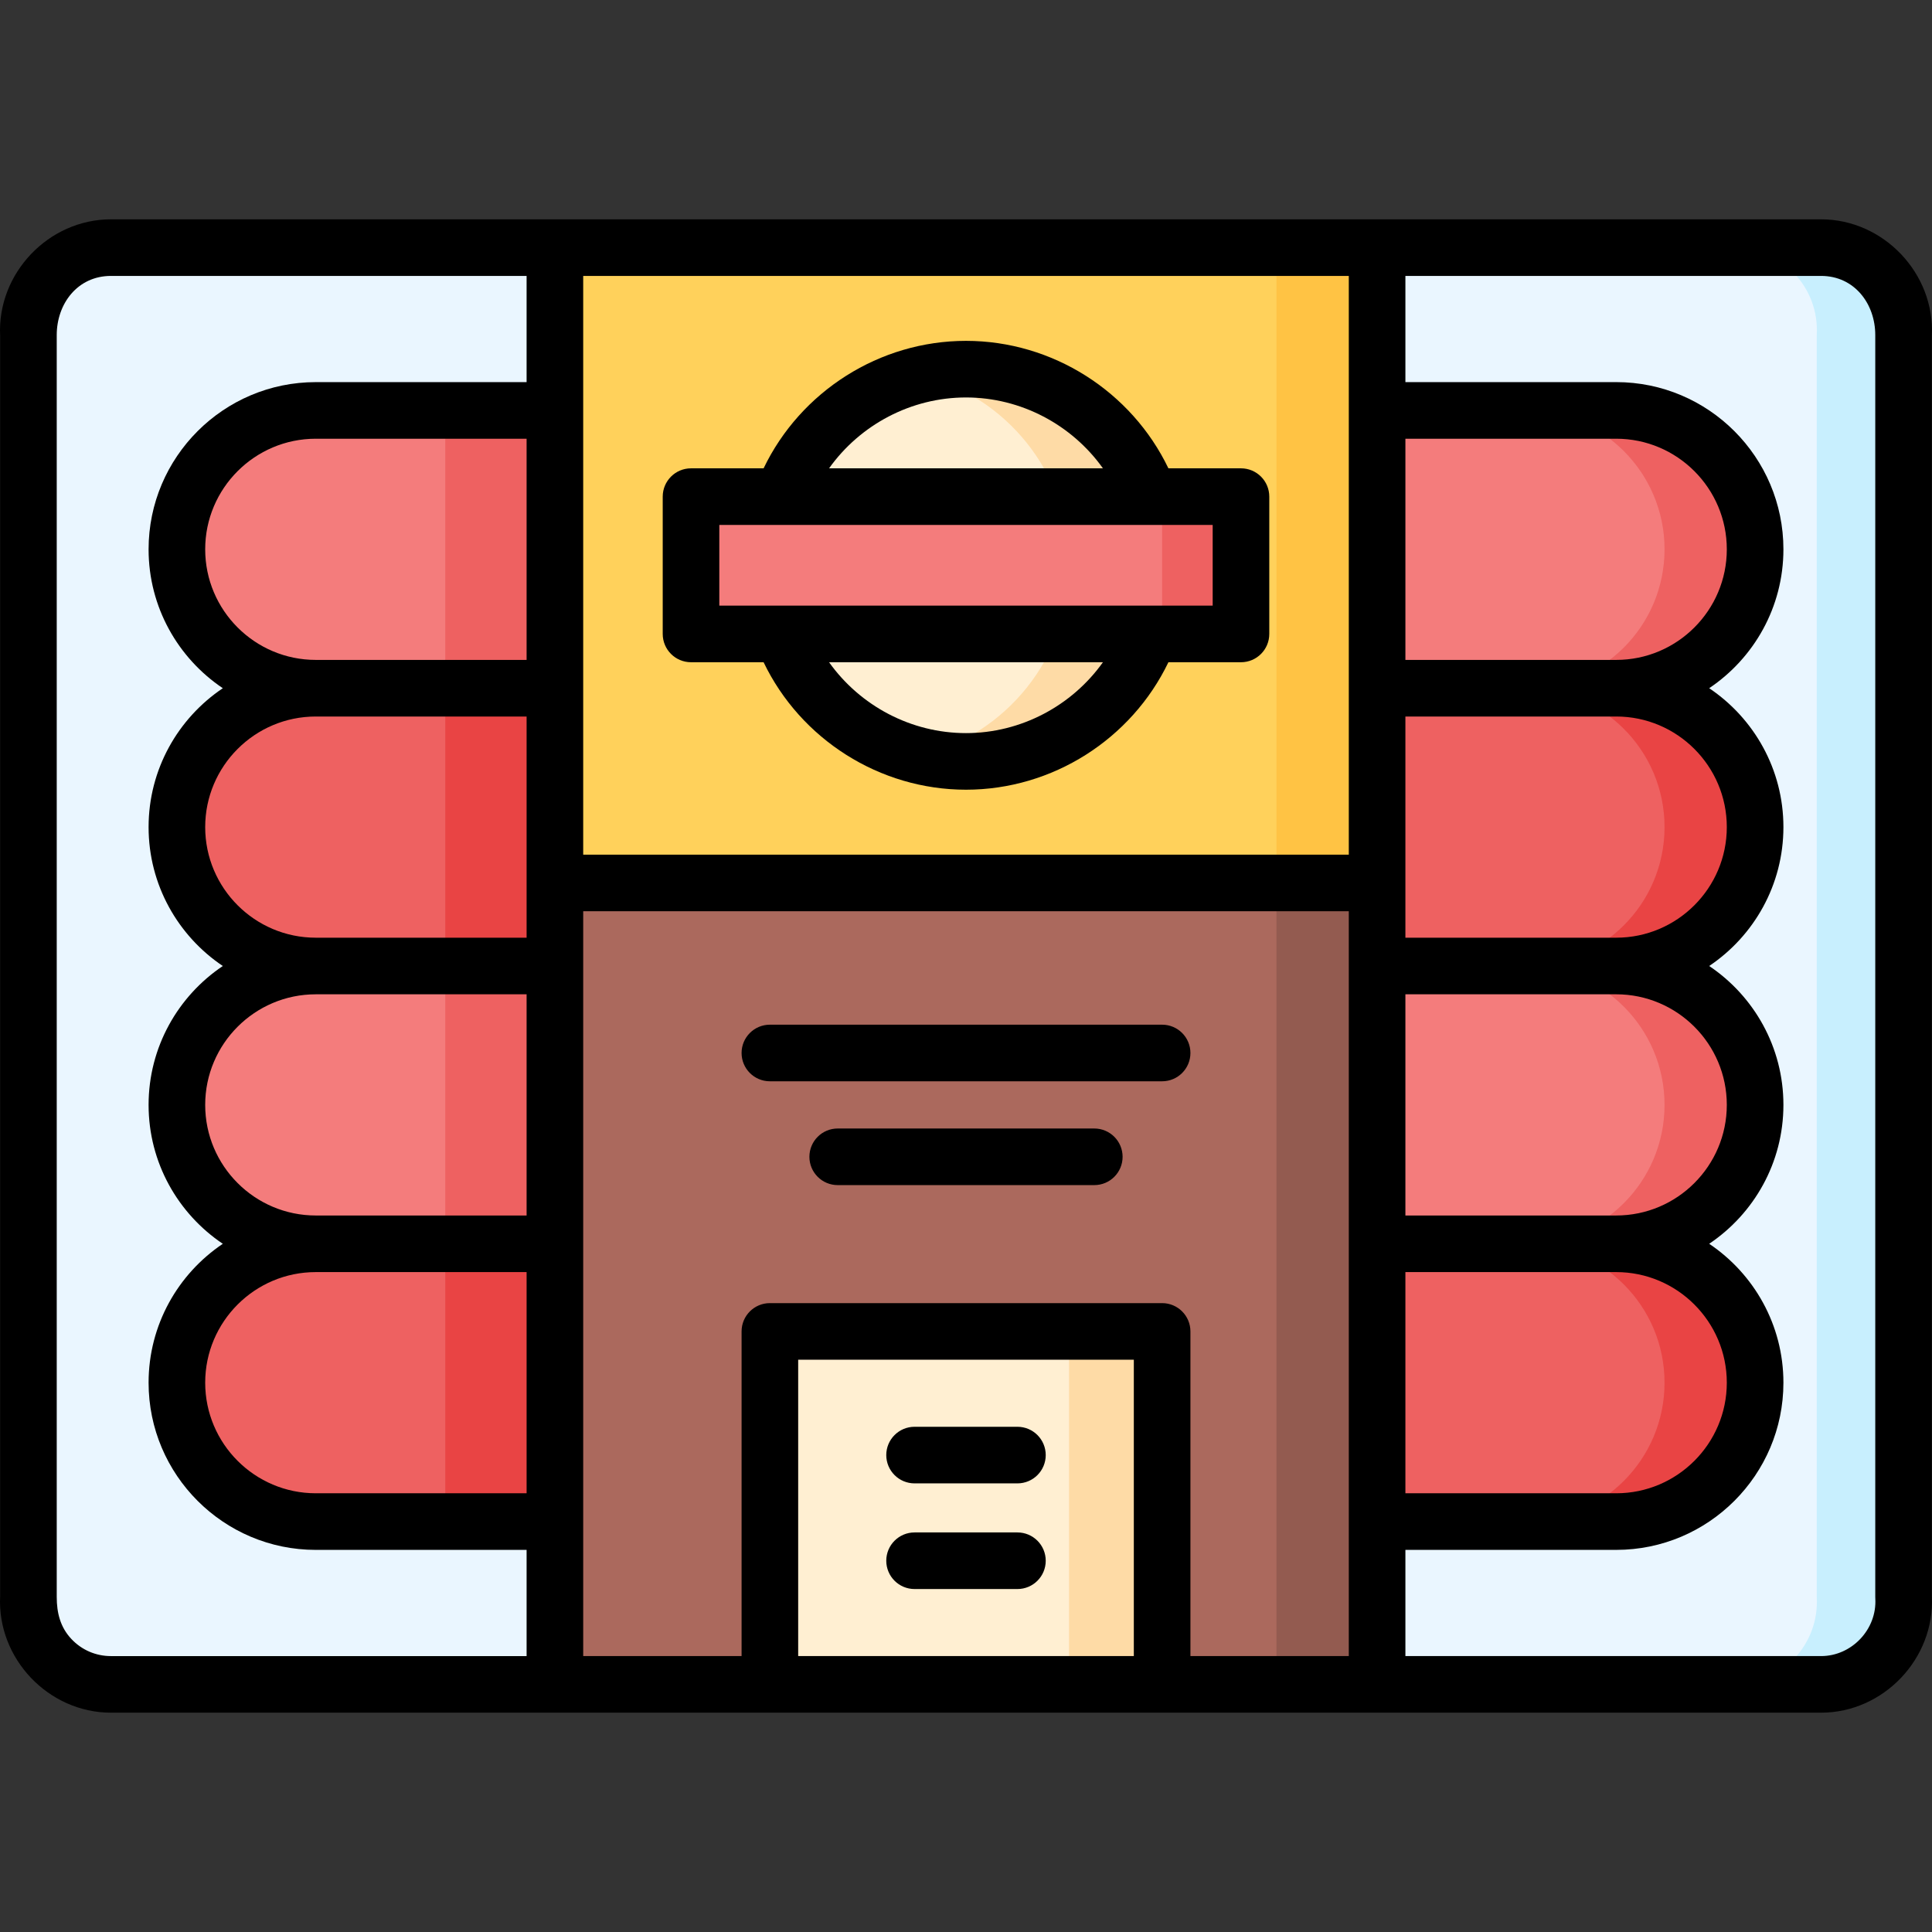
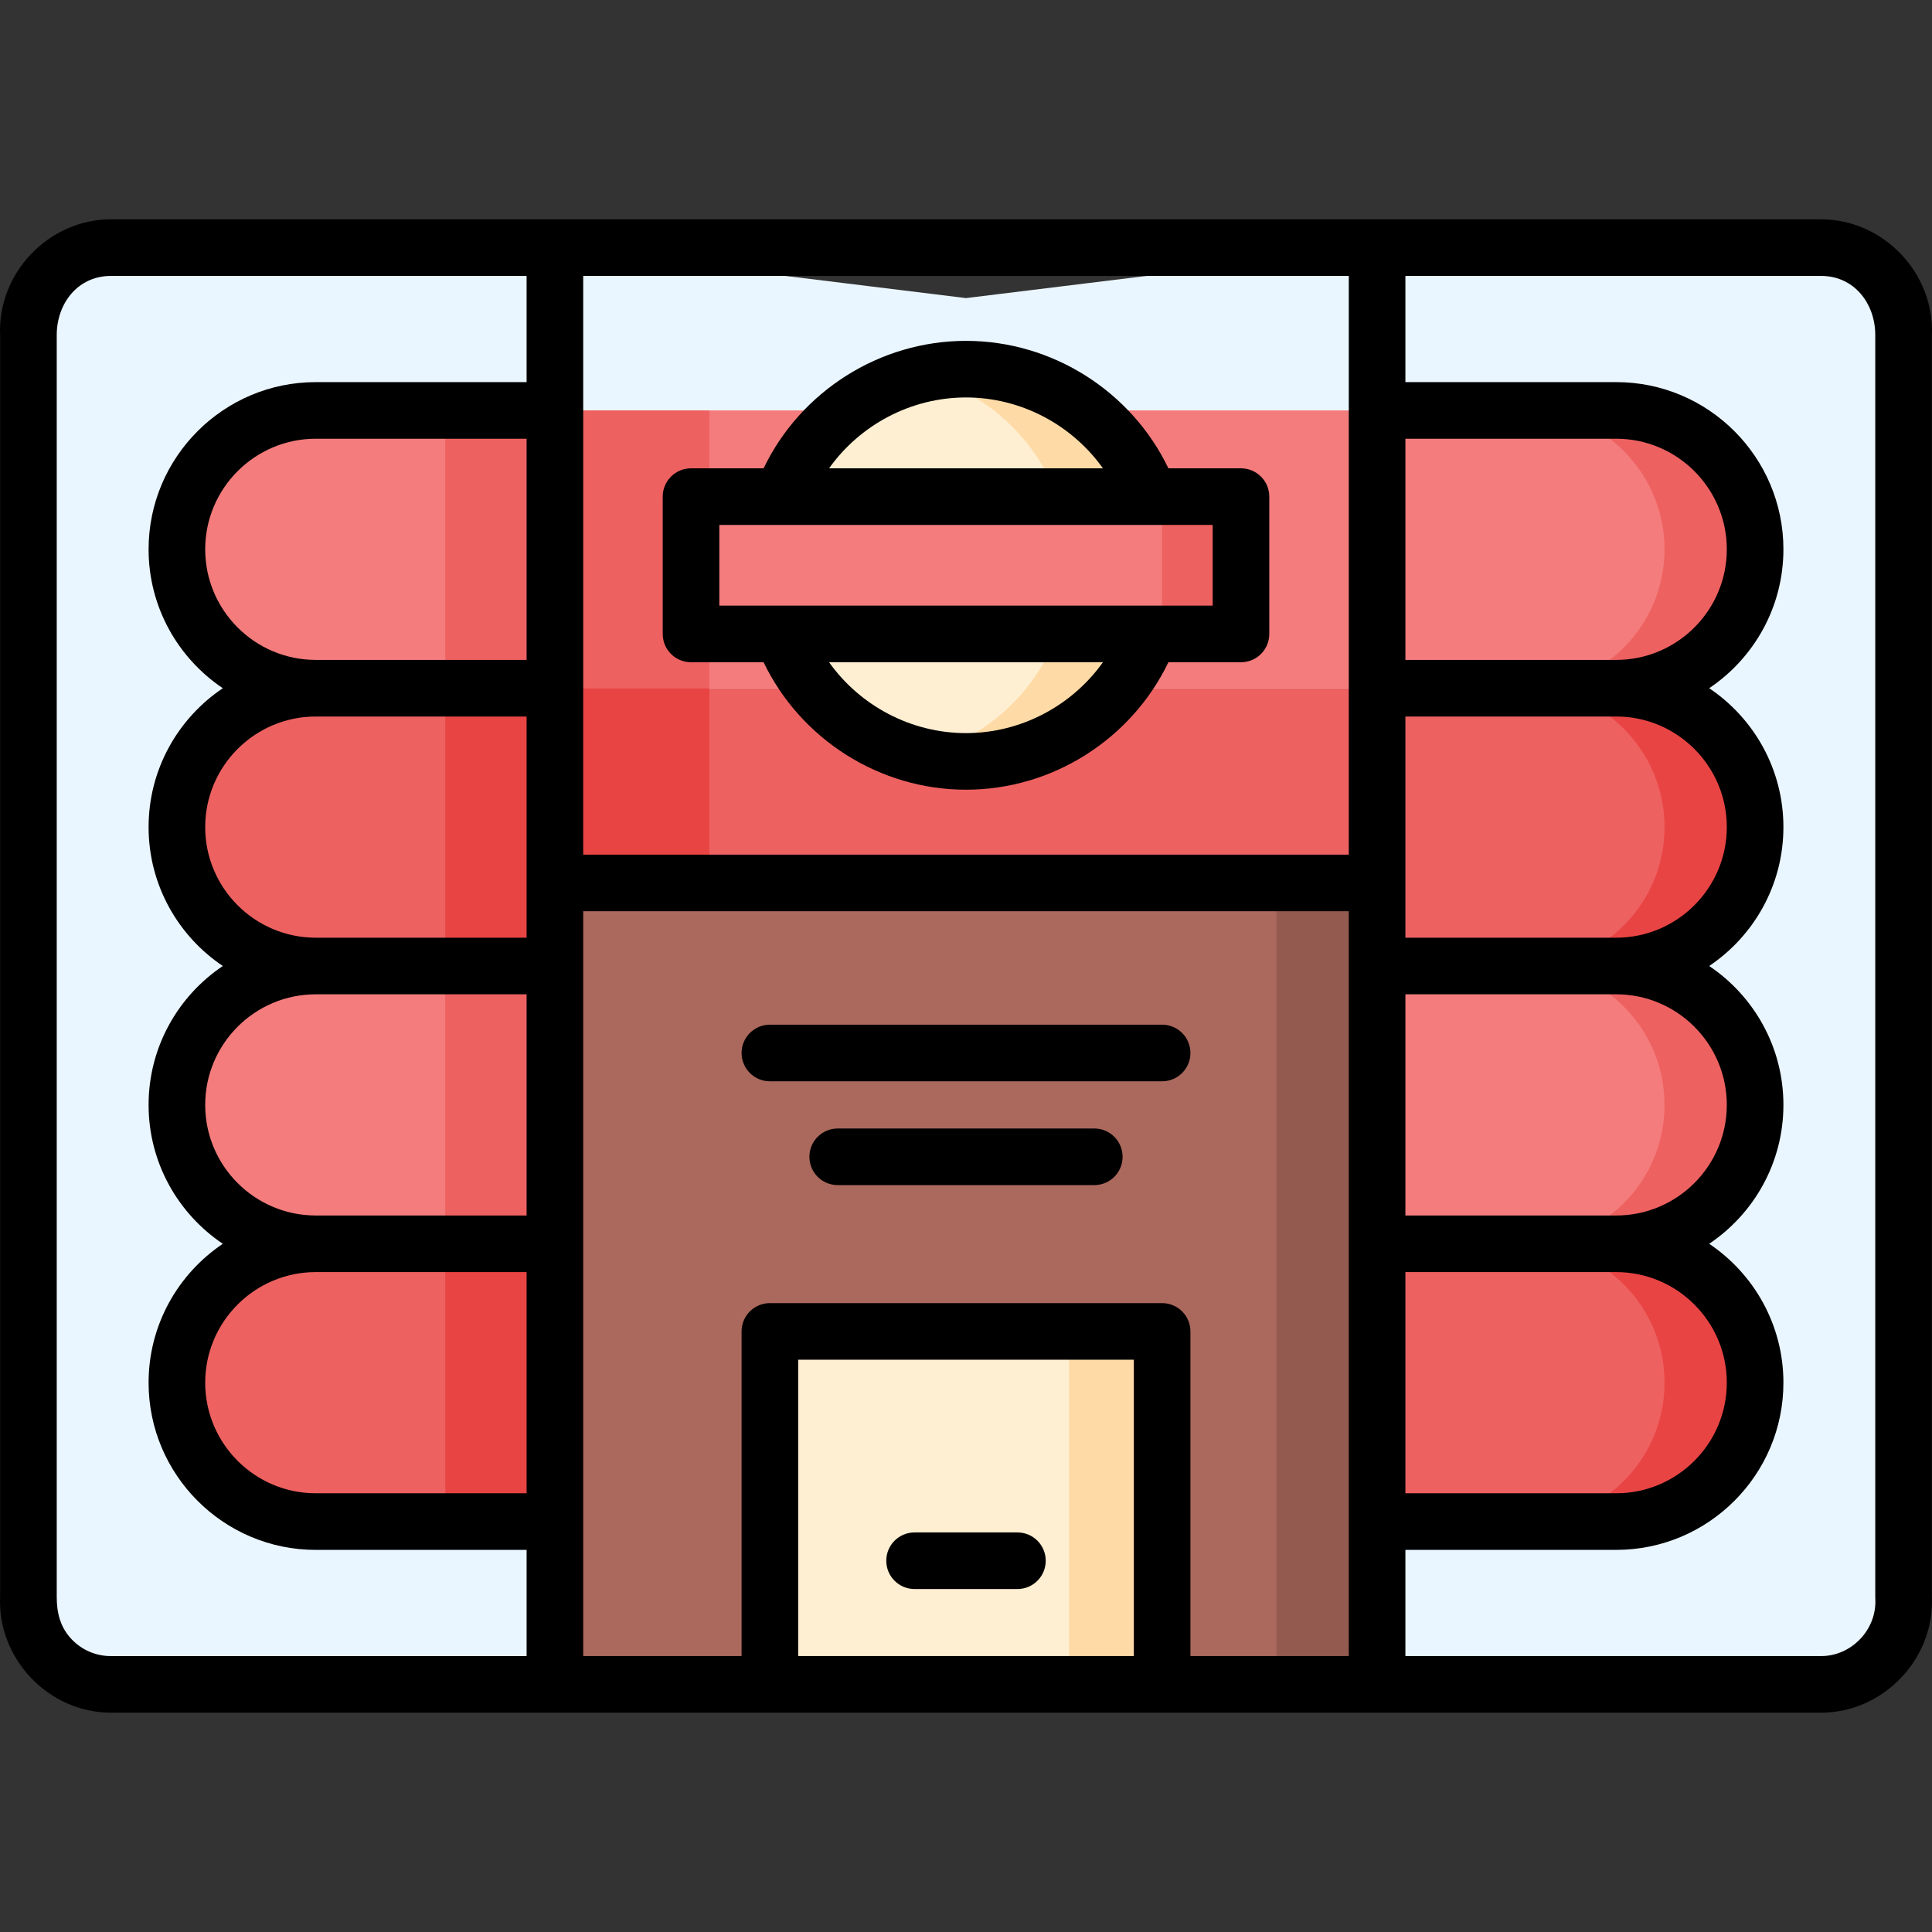
<svg xmlns="http://www.w3.org/2000/svg" id="Capa_1" enable-background="new 0 0 511.997 511.997" height="512" viewBox="0 0 511.997 511.997" width="512">
  <rect x="0" y="0" width="511.997" height="511.997" fill="#333333" stroke="none" />
  <g>
    <g>
      <path d="m482.593 65.62h-117.65l-108.945 13.378-108.942-13.378h-117.652c-12.595 0-22.595 10.595-21.868 23.169v334.418c-.727 12.574 9.274 23.169 21.868 23.169h117.649l108.945-12.264 107 12.264h119.594c12.595 0 22.595-10.595 21.868-23.169v-334.417c.728-12.574-9.273-23.17-21.867-23.17z" fill="#eaf6ff" />
-       <path d="m504.458 423.208c.73 12.57-9.27 23.17-21.87 23.17h-23c12.6 0 22.6-10.6 21.87-23.17v-334.42c.73-12.57-9.27-23.17-21.87-23.17h23c12.6 0 22.6 10.6 21.87 23.17z" fill="#c8effe" />
      <path d="m465.118 145.568v.01c0 20.32-16.48 36.8-36.81 36.8h-344.62c-20.33 0-36.81-16.48-36.81-36.8v-.01c0-20.32 16.48-36.8 36.81-36.8h344.62c20.33 0 36.81 16.48 36.81 36.8z" fill="#f47c7c" />
      <g fill="#ee6161">
        <path d="m117.998 108.768h70v73.61h-70z" />
        <path d="m465.118 145.568v.01c0 20.32-16.48 36.8-36.81 36.8h-24c20.33 0 36.81-16.48 36.81-36.8v-.01c0-20.32-16.48-36.8-36.81-36.8h24c20.33 0 36.81 16.48 36.81 36.8z" />
        <path d="m465.118 219.188c0 10.17-4.12 19.37-10.78 26.03s-15.86 10.78-26.03 10.78h-344.62c-20.33 0-36.81-16.48-36.81-36.81 0-10.17 4.12-19.37 10.78-26.03s15.86-10.78 26.03-10.78h344.62c20.33 0 36.81 16.48 36.81 36.81z" />
      </g>
      <path d="m117.998 182.378h70v73.62h-70z" fill="#e94444" />
      <path d="m465.118 219.188c0 10.17-4.12 19.37-10.78 26.03s-15.86 10.78-26.03 10.78h-24c10.17 0 19.37-4.12 26.03-10.78s10.78-15.86 10.78-26.03c0-20.33-16.48-36.81-36.81-36.81h24c20.33 0 36.81 16.48 36.81 36.81z" fill="#e94444" />
      <path d="m465.118 292.808c0 10.17-4.12 19.37-10.78 26.03s-15.86 10.78-26.03 10.78h-344.62c-20.33 0-36.81-16.48-36.81-36.81 0-10.17 4.12-19.37 10.78-26.03s15.86-10.78 26.03-10.78h344.62c20.33 0 36.81 16.48 36.81 36.81z" fill="#f47c7c" />
      <path d="m117.998 255.998h70v73.62h-70z" fill="#ee6161" />
      <path d="m465.118 292.808c0 10.17-4.12 19.37-10.78 26.03s-15.86 10.78-26.03 10.78h-24c10.17 0 19.37-4.12 26.03-10.78s10.78-15.86 10.78-26.03c0-20.33-16.48-36.81-36.81-36.81h24c20.33 0 36.81 16.48 36.81 36.81z" fill="#ee6161" />
      <path d="m465.118 366.418v.01c0 20.32-16.48 36.8-36.81 36.8h-344.62c-20.33 0-36.81-16.48-36.81-36.8v-.01c0-20.32 16.48-36.8 36.81-36.8h344.62c20.33 0 36.81 16.48 36.81 36.8z" fill="#ee6161" />
      <path d="m117.998 329.618h70v73.61h-70z" fill="#e94444" />
      <path d="m465.118 366.418v.01c0 20.32-16.48 36.8-36.81 36.8h-24c20.33 0 36.81-16.48 36.81-36.8v-.01c0-20.32-16.48-36.8-36.81-36.8h24c20.33 0 36.81 16.48 36.81 36.8z" fill="#e94444" />
      <path d="m364.943 446.376h-56.971l-51.974-12.264-51.974 12.264h-56.97v-212.387l108.944-5.991 108.945 5.991z" fill="#ab695d" />
      <path d="m364.938 233.989v212.389h-26.66v-212.389l13.33-5.991z" fill="#935b50" />
-       <path d="m147.054 65.62h217.889v168.369h-217.889z" fill="#ffd15b" />
-       <path d="m338.278 65.618h26.66v168.37h-26.66z" fill="#ffc344" />
      <path d="m204.024 352.838h103.949v93.538h-103.949z" fill="#ffefd2" />
      <path d="m283.308 352.838h24.66v93.54h-24.66z" fill="#fedba6" />
      <circle cx="255.998" cy="149.805" fill="#ffefd2" r="51.974" />
      <path d="m307.968 149.808c0 28.7-23.27 51.97-51.97 51.97-4.22 0-8.33-.5-12.26-1.46 22.79-5.5 39.72-26.03 39.72-50.51 0-24.49-16.93-45.02-39.72-50.52 3.93-.96 8.04-1.46 12.26-1.46 28.7 0 51.97 23.27 51.97 51.98z" fill="#fedba6" />
      <path d="m183.125 131.611h145.746v36.387h-145.746z" fill="#f47c7c" />
      <path d="m307.968 131.608h20.9v36.39h-20.9z" fill="#ee6161" />
    </g>
    <g>
      <path d="m511.961 88.989c.823-16.526-12.816-30.869-29.368-30.869h-453.189c-16.549 0-30.191 14.341-29.368 30.869v334.018c-.823 16.526 12.816 30.869 29.368 30.869h453.189c16.549 0 30.191-14.341 29.368-30.869zm-83.65 85.893h-55.868v-58.617h55.868c16.161 0 29.309 13.147 29.309 29.309s-13.148 29.308-29.309 29.308zm29.308 44.308c0 16.161-13.147 29.309-29.309 29.309h-55.868v-58.616h55.868c16.162-.001 29.309 13.147 29.309 29.307zm0 73.617c0 16.161-13.147 29.309-29.309 29.309h-55.868v-58.617h55.868c16.162-.001 29.309 13.147 29.309 29.308zm0 73.616c0 16.161-13.147 29.309-29.309 29.309h-55.868v-58.616h55.868c16.162-.001 29.309 13.147 29.309 29.307zm-100.176-293.303v153.369h-202.889v-153.369zm-273.757 263.995h55.868v58.616h-55.868c-16.161 0-29.309-13.147-29.309-29.309 0-16.159 13.148-29.307 29.309-29.307zm-29.309-44.308c0-16.161 13.147-29.309 29.309-29.309h55.868v58.617h-55.868c-16.161 0-29.309-13.147-29.309-29.308zm0-73.617c0-16.16 13.147-29.308 29.309-29.308h55.868v58.616h-55.868c-16.161 0-29.309-13.147-29.309-29.308zm0-73.617c0-16.161 13.147-29.309 29.309-29.309h55.868v58.617h-55.868c-16.161.001-29.309-13.146-29.309-29.308zm-35.448 288.786c-2.961-3.137-3.894-6.96-3.894-11.151v-334.419c0-8.282 5.501-15.669 14.368-15.669h110.15v28.145h-55.867c-24.432 0-44.309 19.877-44.309 44.309 0 15.321 7.818 28.848 19.673 36.808-11.855 7.96-19.673 21.487-19.673 36.808s7.819 28.848 19.673 36.809c-11.855 7.96-19.673 21.488-19.673 36.809s7.818 28.848 19.673 36.808c-11.855 7.96-19.673 21.487-19.673 36.808 0 24.432 19.877 44.309 44.309 44.309h55.868v28.145h-110.15c-4.006-.002-7.726-1.606-10.475-4.519zm192.595 4.517v-78.538h88.949v78.538zm103.949 0v-86.038c0-4.143-3.357-7.5-7.5-7.5h-103.949c-4.143 0-7.5 3.357-7.5 7.5v86.038h-41.97v-197.387h202.889v197.387zm181.501-15.236c.469 8.133-6.232 15.236-14.381 15.236h-110.15v-28.145h55.868c24.432 0 44.309-19.877 44.309-44.309 0-15.321-7.818-28.848-19.673-36.808 11.855-7.96 19.673-21.487 19.673-36.808s-7.819-28.848-19.673-36.809c11.855-7.96 19.673-21.488 19.673-36.809s-7.818-28.848-19.673-36.808c11.855-7.96 19.673-21.487 19.673-36.808 0-24.432-19.877-44.309-44.309-44.309h-55.868v-28.143h110.15c8.86 0 14.368 7.393 14.368 15.669v334.418c0 .145.004.289.013.433z" />
      <path d="m307.973 271.551h-103.949c-4.143 0-7.5 3.357-7.5 7.5s3.357 7.5 7.5 7.5h103.949c4.143 0 7.5-3.357 7.5-7.5s-3.358-7.5-7.5-7.5z" />
      <path d="m289.998 299.063h-68c-4.143 0-7.5 3.357-7.5 7.5s3.357 7.5 7.5 7.5h68c4.143 0 7.5-3.357 7.5-7.5s-3.357-7.5-7.5-7.5z" />
-       <path d="m269.628 378.109h-27.26c-4.143 0-7.5 3.357-7.5 7.5s3.357 7.5 7.5 7.5h27.26c4.143 0 7.5-3.357 7.5-7.5s-3.357-7.5-7.5-7.5z" />
      <path d="m269.628 406.109h-27.26c-4.143 0-7.5 3.357-7.5 7.5s3.357 7.5 7.5 7.5h27.26c4.143 0 7.5-3.357 7.5-7.5s-3.357-7.5-7.5-7.5z" />
      <path d="m183.125 175.498h19.234c9.804 20.401 30.73 33.781 53.64 33.781s43.836-13.381 53.64-33.781h19.233c4.143 0 7.5-3.357 7.5-7.5v-36.387c0-4.143-3.357-7.5-7.5-7.5h-19.233c-9.804-20.401-30.73-33.781-53.64-33.781-22.911 0-43.837 13.381-53.639 33.781h-19.234c-4.143 0-7.5 3.357-7.5 7.5v36.387c-.001 4.143 3.357 7.5 7.499 7.5zm72.873 18.782c-14.569 0-28.066-7.236-36.288-18.781h72.576c-8.222 11.544-21.718 18.781-36.288 18.781zm0-88.95c14.569 0 28.066 7.236 36.288 18.781h-72.576c8.222-11.545 21.718-18.781 36.288-18.781zm-65.373 33.782h130.746v21.387h-130.746z" />
    </g>
  </g>
</svg>